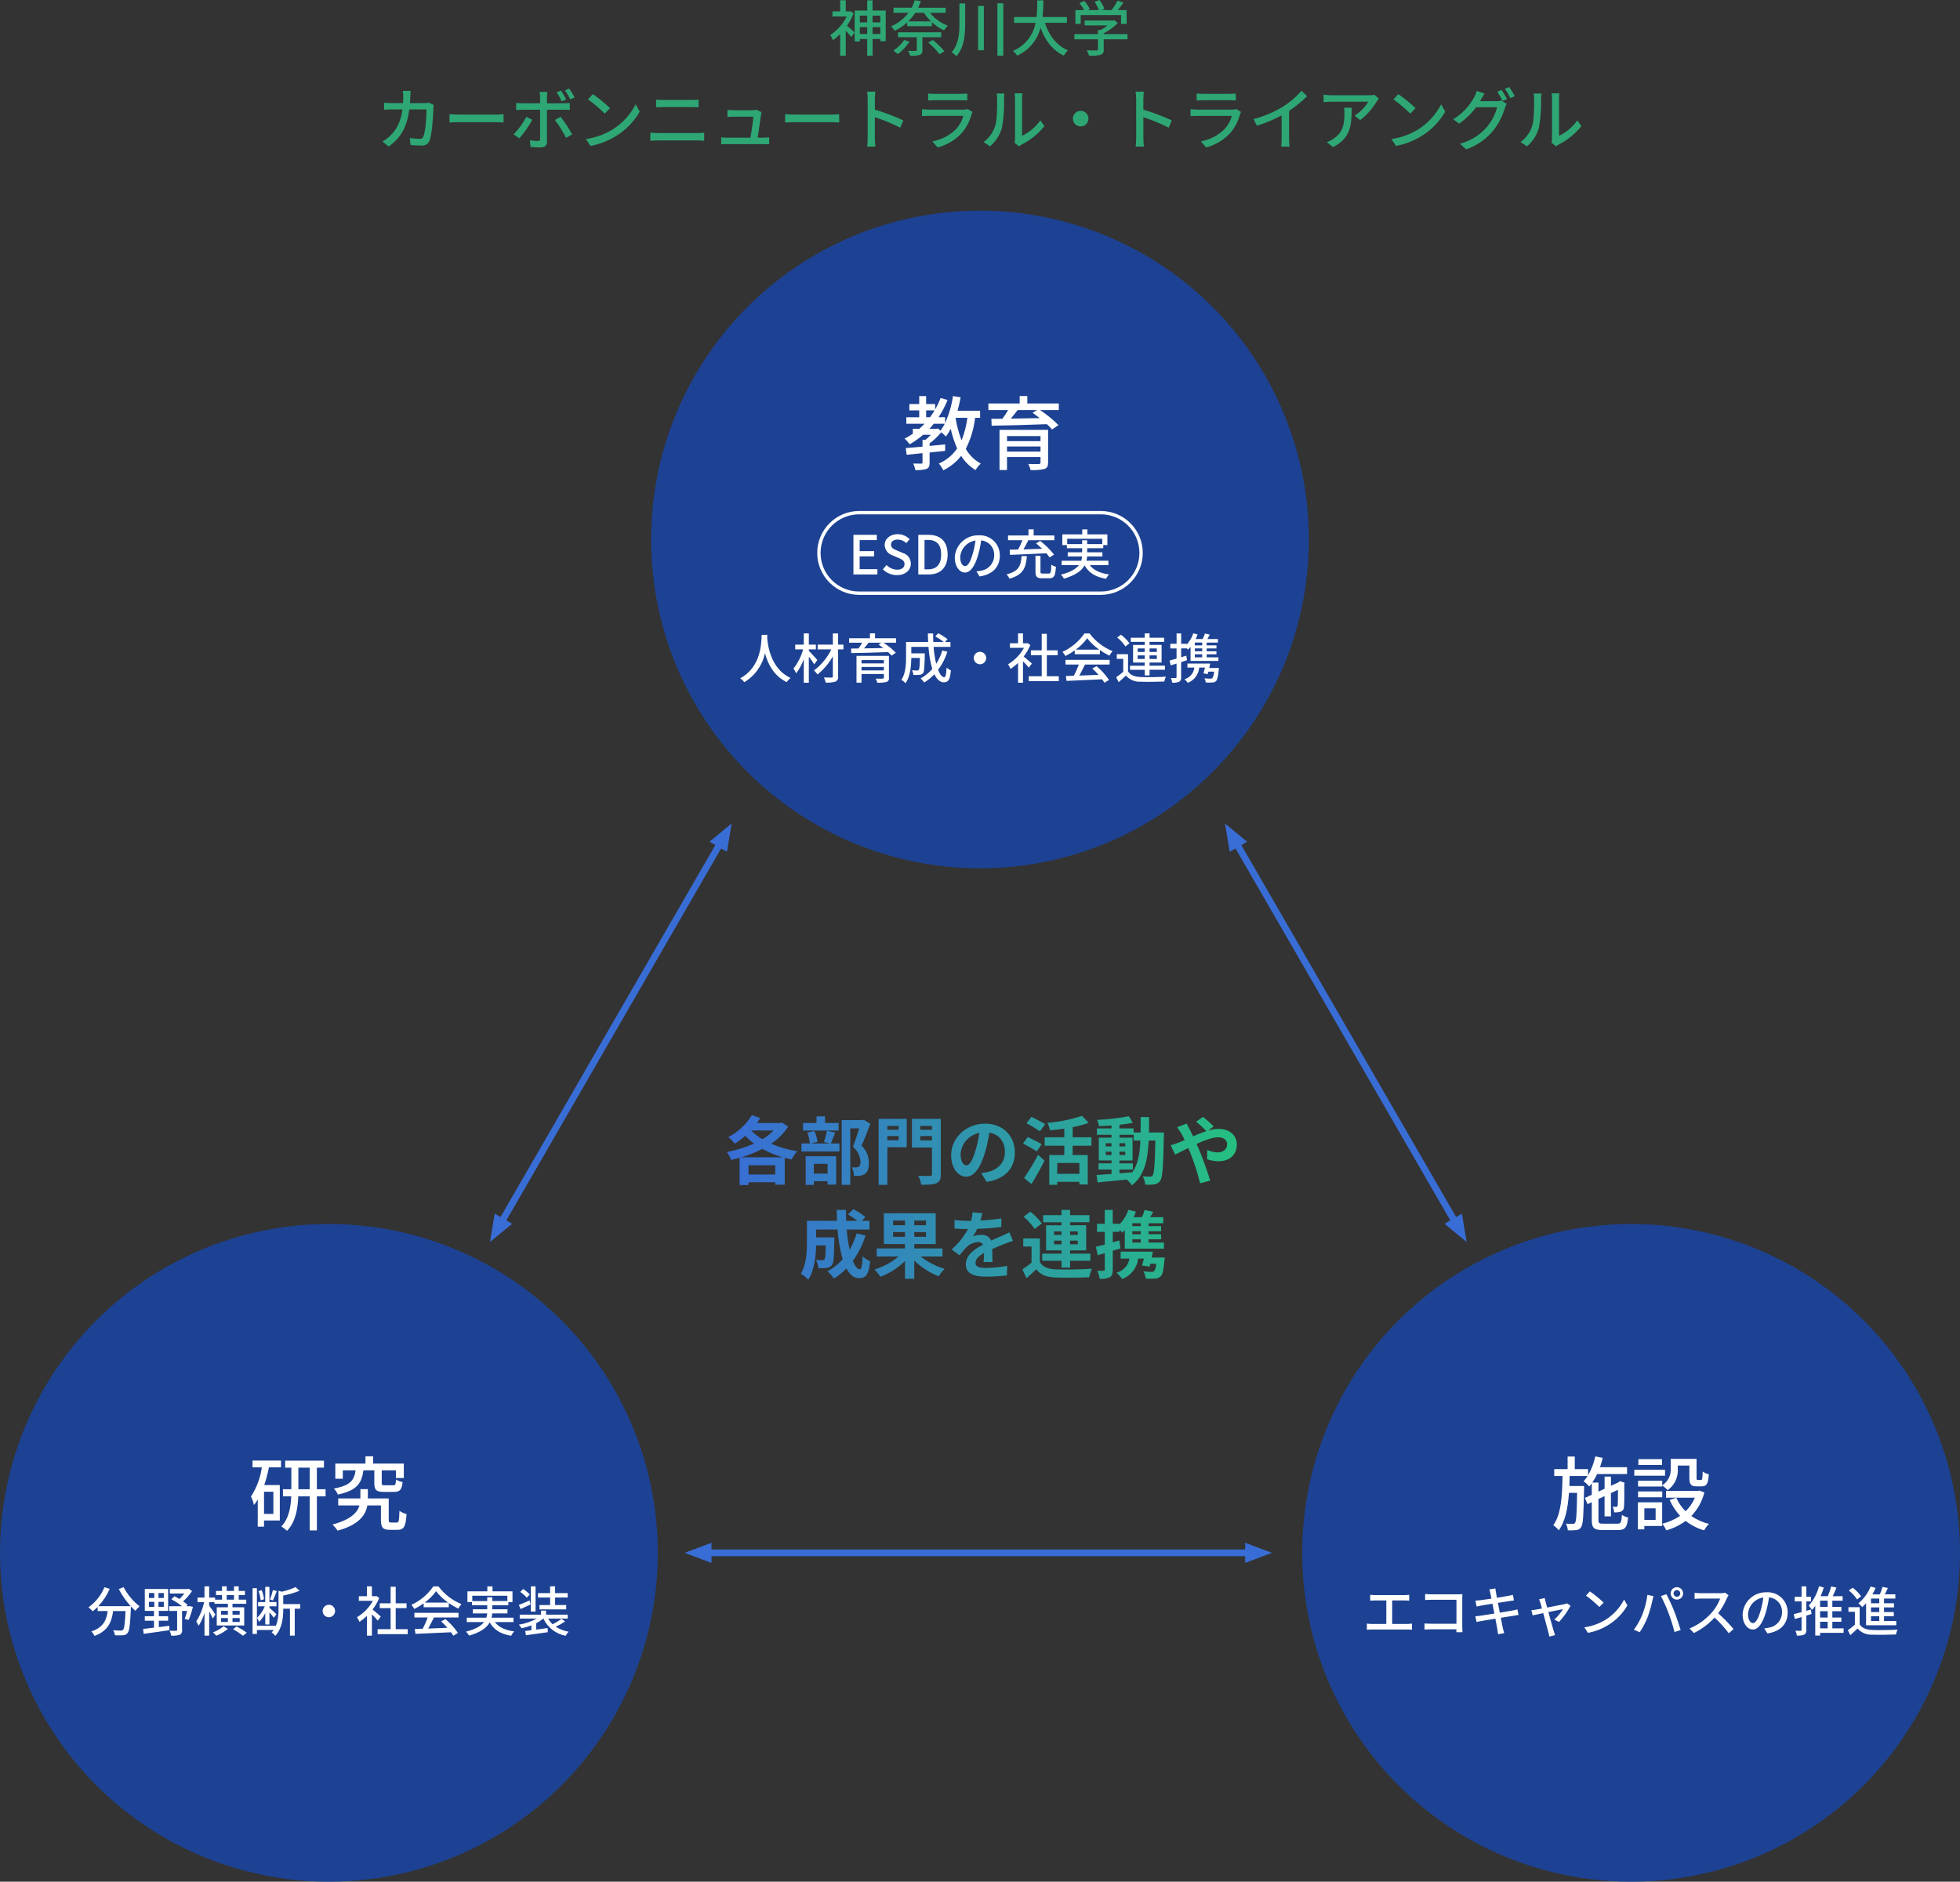
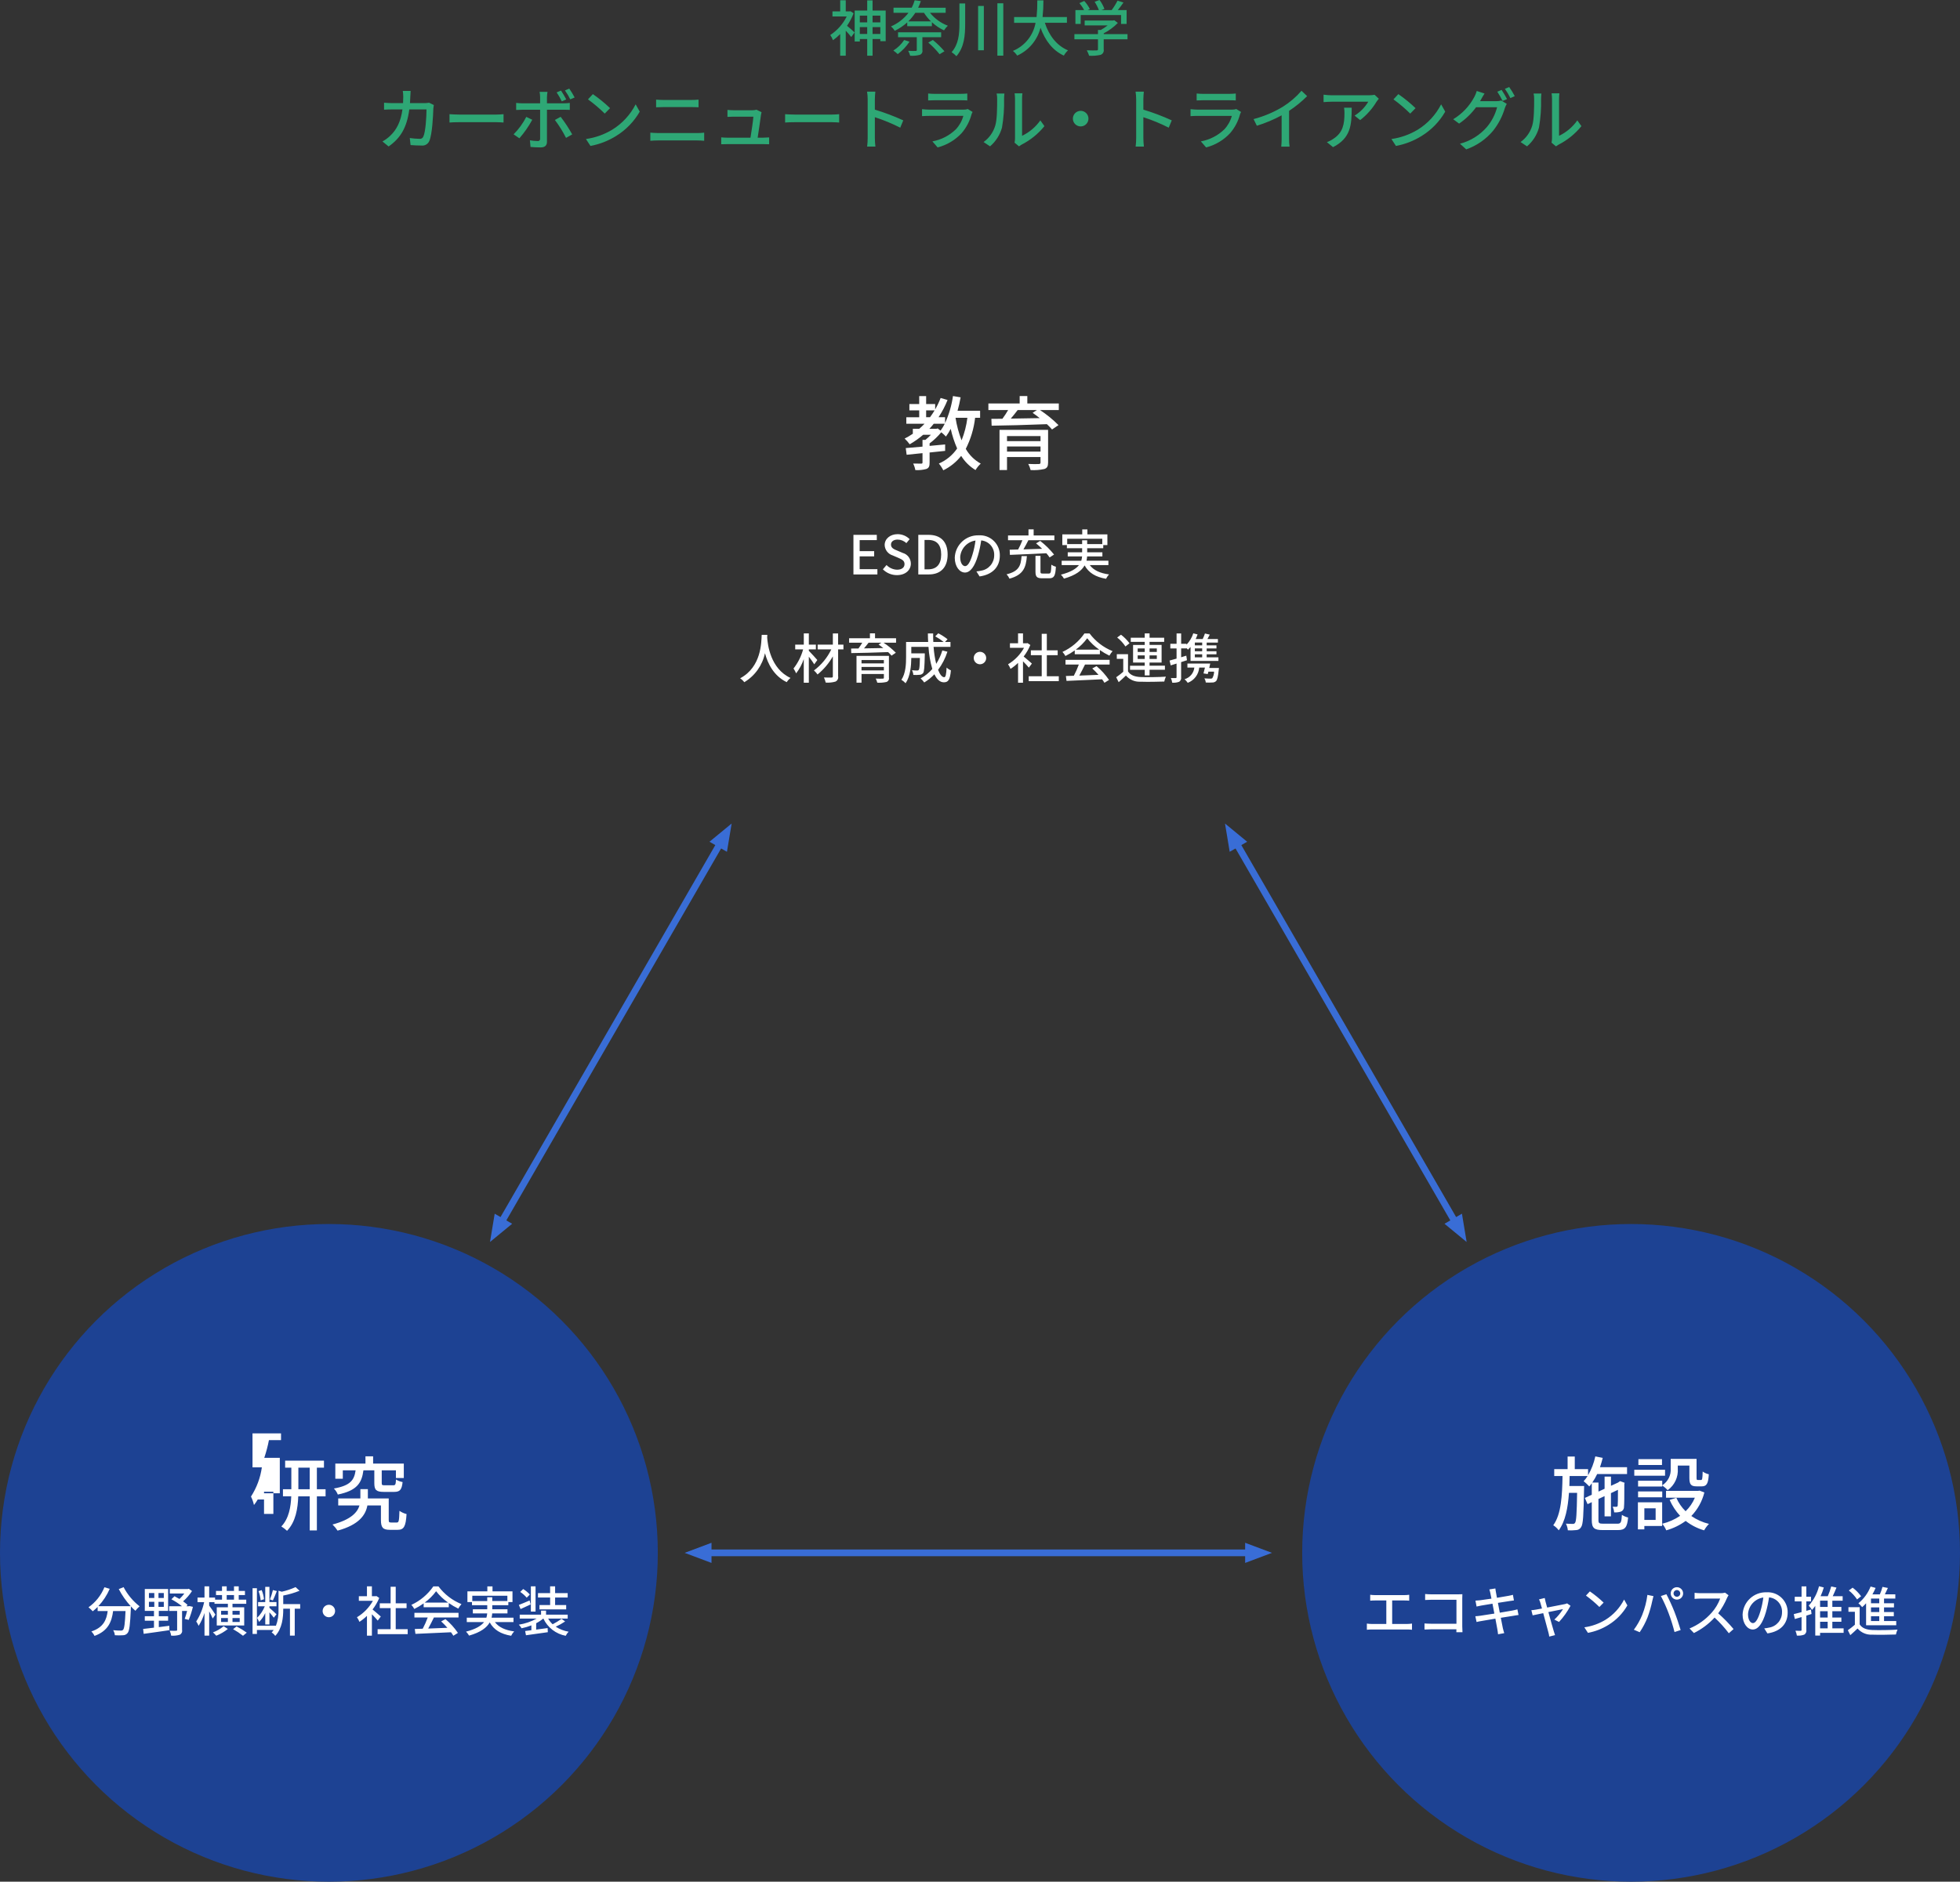
<svg xmlns="http://www.w3.org/2000/svg" id="a" width="584" height="560.781" viewBox="0 0 584 560.781">
  <rect x="0" y="0" width="584" height="560.781" fill="#333333" stroke="none" />
  <defs>
    <style>.v{fill:#2ea775;}.v,.w,.x,.y,.z{fill-rule:evenodd;}.w{fill:#396dd6;}.x,.y{fill:#fff;}.y,.aa{stroke:#396dd6;stroke-width:2px;}.aa,.ab{fill:none;}.ac{fill:#1d4293;}.ab{stroke:#fff;}.z{fill:url(#c);}</style>
    <linearGradient id="c" x1="216.578" y1="356.849" x2="368.519" y2="356.849" gradientUnits="userSpaceOnUse">
      <stop offset="0" stop-color="#396dd6" />
      <stop offset="1" stop-color="#25c080" />
    </linearGradient>
  </defs>
  <path id="b" class="v" d="M253.4,3.344l-.288.054h-1.112V.081h-1.656v3.317h-2.305v1.512h4.25c-1.119,2.241-2.809,4.148-4.9,5.528.33.482.602,1.002.81,1.548.77-.544,1.488-1.159,2.143-1.837v6.446h1.658v-7.454c.595.63,1.279,1.422,1.639,1.891l.99-1.368c-.342-.324-1.62-1.476-2.25-1.981.801-1.159,1.46-2.41,1.962-3.727l-.941-.612ZM259.99,10.114v-2.033h2.31v2.035h-2.31v-.002ZM256.19,10.114v-2.033h2.2v2.035h-2.2v-.002ZM258.39,4.658v2h-2.2v-2h2.2ZM262.298,4.658v2h-2.308v-2h2.31-.002ZM259.99,3.146V.103h-1.6v3.043h-3.73v9.219h1.531v-.739h2.2v4.969h1.6v-4.969h2.309v.648h1.6V3.146h-3.91ZM269.401,11.933c-.84,1.261-1.939,2.329-3.223,3.133.468.315.908.67,1.315,1.062,1.38-1.018,2.568-2.275,3.507-3.71l-1.599-.485ZM280.421,11.087v-1.459h-12.838v1.453h5.581v3.8c0,.234-.09.288-.36.306s-1.242.018-2.2-.036c.255.461.454.951.594,1.459.95.067,1.904-.018,2.827-.252.598-.193.949-.81.81-1.422v-3.855h5.582l.004.006ZM276.585,12.687c1.241,1.037,2.37,2.201,3.367,3.475l1.459-.882c-1.049-1.224-2.206-2.35-3.457-3.367l-1.369.774ZM270.644,6.367c.785-.775,1.485-1.633,2.088-2.557h2.575c.589.936,1.292,1.796,2.093,2.559h-6.752l-.004-.002ZM281.771,3.81v-1.511h-8.192c.306-.643.57-1.305.792-1.981l-1.837-.237c-.215.767-.511,1.51-.882,2.215h-5.42v1.516h4.468c-1.369,1.783-3.173,3.185-5.24,4.069.456.359.841.8,1.134,1.3,1.354-.655,2.609-1.496,3.728-2.5v1.128h7.346v-1.188c1.066,1.002,2.288,1.823,3.619,2.431.312-.512.694-.979,1.134-1.386-2.085-.793-3.923-2.122-5.329-3.853h4.681l-.002-.003ZM285.871,1.019v6.1c0,3.025-.252,6.068-2.323,8.426.522.343.999.748,1.423,1.206,2.34-2.683,2.61-6.194,2.61-9.633V1.021h-1.71v-.002ZM291.434,1.781v13.2h1.711V1.781h-1.711ZM297.178.989v15.592h1.765V.981h-1.765v.008ZM317.9,6.801v-1.729h-7.256c.175-1.65.259-3.309.252-4.969h-1.819c.019,1.659-.053,3.318-.216,4.969h-6.7v1.729h6.392c-.676,3.759-3.221,6.915-6.752,8.372.499.394.931.867,1.279,1.4,3.46-1.563,6.019-4.619,6.95-8.3,1.4,3.817,3.583,6.734,6.95,8.3.332-.582.751-1.11,1.242-1.566-3.4-1.422-5.672-4.465-6.9-8.21h6.578v.004ZM322,4.481h12.027v2.644h1.657V3.002h-2.614c.558-.684,1.152-1.476,1.675-2.251l-1.765-.558c-.499.985-1.083,1.925-1.746,2.809h-3.043l.882-.342c-.356-.953-.847-1.851-1.458-2.665l-1.459.54c.504.776.927,1.603,1.26,2.467h-3.331l.649-.306c-.448-.876-1.012-1.688-1.675-2.415l-1.44.648c.541.637,1.011,1.331,1.4,2.071h-2.589v4.125h1.57v-2.644ZM335.954,10.171h-7.094v-.237c1.563-.798,2.986-1.845,4.213-3.1l-1.08-.81-.36.09h-8.445v1.461h6.842c-.638.507-1.319.959-2.034,1.35h-.847v1.242h-7.022v1.549h7.022v2.953c0,.27-.09.342-.45.36s-1.62.018-2.881-.036c.286.516.52,1.058.7,1.62,1.129.068,2.261-.016,3.367-.252.697-.215,1.118-.924.972-1.639v-3.006h7.094v-1.548l.003.003ZM122.354,27.091h-2.34c.086.57.132,1.144.14,1.72,0,.68-.02,1.32-.06,1.92h-3.221c-.78,0-1.68-.06-2.441-.12v2.081c.761-.06,1.7-.08,2.441-.08h3.041c-.5,3.621-1.721,6.041-3.661,7.862-.688.66-1.462,1.225-2.3,1.68l1.841,1.5c3.441-2.42,5.421-5.481,6.161-11.042h5.121c0,2.16-.26,6.682-.94,8.082-.173.467-.647.75-1.14.68-.971-.018-1.939-.099-2.9-.24l.24,2.1c1.02.08,2.181.14,3.261.14.99.116,1.938-.439,2.32-1.36.881-1.96,1.141-7.682,1.2-9.7.02-.24.08-.68.14-1.02l-1.4-.68c-.456.075-.918.115-1.38.12h-4.321c.04-.62.08-1.28.1-1.96.016-.486.056-1.226.096-1.686l.002.003ZM133.932,34.032v2.481c.681-.06,1.881-.1,2.981-.1h10.882c.881,0,1.8.08,2.241.1v-2.484c-.5.04-1.28.12-2.241.12h-10.884c-1.08,0-2.32-.08-2.981-.12l.002.003ZM158.593,35.692l-1.78-.86c-.983,1.919-2.258,3.673-3.781,5.2l1.721,1.18c1.483-1.69,2.77-3.543,3.838-5.522l.002.002ZM167.055,34.812l-1.72.94c1.266,1.676,2.378,3.464,3.321,5.341l1.84-1.04c-1.018-1.829-2.169-3.582-3.443-5.244l.002.003ZM167.155,26.99l-1.3.54c.578.854,1.093,1.75,1.54,2.68l1.321-.58c-.471-.909-.993-1.792-1.563-2.642l.002.002ZM169.616,26.41l-1.281.54c.6.841,1.129,1.732,1.581,2.661l1.3-.56c-.475-.916-1.01-1.799-1.602-2.643l.002.002ZM163.134,27.37h-2.36c.101.514.155,1.036.16,1.56v1.86h-5.361c-.595-.008-1.19-.048-1.781-.12v2.1c.54-.04,1.181-.06,1.8-.06h5.341v8.581c.057.353-.183.686-.536.743-.074.012-.15.011-.224-.003-.765-.009-1.528-.083-2.281-.22l.18,1.98c1.004.097,2.012.144,3.021.14,1.32,0,1.88-.62,1.88-1.7v-9.522h5.041c.5,0,1.181,0,1.761.04v-2.08c-.59.08-1.185.12-1.781.12h-5.021v-1.84c.014-.53.067-1.059.159-1.581l.002.002ZM176.653,28.05l-1.46,1.56c1.771,1.286,3.442,2.704,5,4.241l1.58-1.62c-1.595-1.527-3.307-2.926-5.122-4.183l.002.002ZM174.593,41.433l1.34,2.06c2.718-.505,5.317-1.516,7.661-2.981,2.909-1.79,5.323-4.279,7.022-7.241l-1.22-2.181c-1.581,3.101-3.982,5.709-6.942,7.542-2.405,1.455-5.08,2.407-7.863,2.799l.002.002ZM195.493,29.691v2.281c.64-.04,1.42-.06,2.14-.06h8.422c.68,0,1.52.02,2.08.06v-2.284c-.691.069-1.385.102-2.08.1h-8.442c-.662,0-1.462-.04-2.122-.1l.002.003ZM193.772,39.533v2.42c.72-.06,1.541-.1,2.281-.1h11.762c.56,0,1.341.04,2,.1v-2.42c-.664.08-1.332.12-2,.12h-11.764c-.74-.003-1.541-.063-2.281-.123l.002.003ZM226.915,33.433l-1.52-.74c-.39.113-.794.167-1.2.16h-5.682c-.588-.003-1.175-.037-1.76-.1v2.08c.54-.02,1.18-.06,1.78-.06h5.942c-.06,1.12-.581,4.561-.861,6.261h-6.921c-.601,0-1.202-.033-1.8-.1v2.06c.68-.02,1.14-.04,1.8-.04h10.782c.48,0,1.321.02,1.7.04v-2.043c-.46.04-1.281.08-1.741.08h-1.68c.28-1.86.84-5.6,1-6.881.039-.201.099-.501.159-.721l.002.004ZM233.932,34.033v2.481c.681-.06,1.881-.1,2.981-.1h10.882c.881,0,1.8.08,2.241.1v-2.485c-.5.04-1.28.12-2.241.12h-10.884c-1.08,0-2.32-.08-2.981-.12l.002.004ZM258.532,41.115c0,.856-.054,1.711-.16,2.561h2.461c-.1-.85-.153-1.705-.16-2.561v-6.186c2.598.842,5.126,1.885,7.561,3.121l.9-2.181c-2.746-1.254-5.573-2.323-8.462-3.2v-3.121c0-.7.08-1.58.14-2.24h-2.461c.118.741.178,1.49.18,2.24v11.567ZM276.552,27.872v2.061c.56-.04,1.28-.06,1.92-.06h7.762c.68,0,1.48.02,1.98.06v-2.065c-.651.067-1.305.1-1.96.1h-7.782c-.642,0-1.283-.033-1.921-.1v.004ZM289.795,33.372l-1.421-.88c-.414.13-.846.19-1.28.18h-10.243c-.58,0-1.34-.06-2.12-.14v2.081c.76-.06,1.64-.08,2.12-.08h10.182c-.4,1.495-1.163,2.869-2.22,4-1.923,1.871-4.36,3.124-7,3.6l1.561,1.8c2.746-.704,5.232-2.183,7.161-4.261,1.39-1.621,2.396-3.535,2.941-5.6.08-.245.186-.481.318-.703v.003ZM302.295,42.514l1.32,1.1c.241-.185.495-.352.761-.5,2.636-1.341,4.961-3.222,6.821-5.521l-1.22-1.72c-1.389,1.974-3.263,3.558-5.441,4.6v-11.065c-.002-.535.031-1.069.1-1.6h-2.321c.069.531.109,1.065.12,1.6v11.843c-.001.424-.049.847-.143,1.26l.003.003ZM293.073,42.334l1.921,1.28c1.723-1.466,2.964-3.418,3.56-5.6.485-2.82.693-5.681.62-8.542.005-.535.038-1.069.1-1.6h-2.321c.124.531.178,1.075.16,1.62,0,2.3,0,6.2-.58,7.982-.587,1.957-1.804,3.665-3.463,4.857l.003.003ZM321.995,33.034c-1.282,0-2.321,1.039-2.321,2.321s1.039,2.321,2.321,2.321c1.282,0,2.321-1.039,2.321-2.321.002-1.282-1.036-2.324-2.318-2.326-.002,0-.004,0-.006,0l.003.005ZM338.534,41.116c0,.856-.054,1.711-.16,2.561h2.461c-.1-.85-.153-1.705-.16-2.561v-6.187c2.598.842,5.126,1.885,7.561,3.121l.9-2.181c-2.746-1.254-5.573-2.323-8.462-3.2v-3.121c0-.7.08-1.58.14-2.24h-2.461c.118.741.178,1.49.18,2.24v11.568ZM356.554,27.873v2.061c.56-.04,1.28-.06,1.92-.06h7.762c.68,0,1.48.02,1.98.06v-2.066c-.651.067-1.305.1-1.96.1h-7.782c-.642,0-1.284-.033-1.923-.1l.003.005ZM369.797,33.373l-1.421-.88c-.414.13-.846.19-1.28.18h-10.245c-.58,0-1.34-.06-2.12-.14v2.081c.76-.06,1.64-.08,2.12-.08h10.182c-.4,1.495-1.163,2.869-2.22,4-1.923,1.871-4.36,3.124-7,3.6l1.561,1.8c2.746-.704,5.232-2.183,7.161-4.261,1.39-1.621,2.396-3.535,2.941-5.6.08-.246.186-.482.318-.704l.003.004ZM373.513,35.494l.98,1.98c2.556-.789,5.029-1.828,7.382-3.1v6.957c0,.789-.04,1.577-.12,2.361h2.481c-.109-.782-.155-1.572-.14-2.361v-8.3c1.939-1.272,3.742-2.74,5.381-4.381l-1.681-1.6c-1.607,1.855-3.481,3.459-5.561,4.761-2.716,1.639-5.655,2.878-8.725,3.679l.003.004ZM410.837,29.433l-1.26-1.18c-.549.091-1.104.138-1.661.14h-11.185c-.79-.008-1.579-.068-2.361-.18v2.221c.861-.06,1.561-.12,2.361-.12h10.962c-1.008,1.688-2.408,3.108-4.081,4.141l1.661,1.34c1.965-1.517,3.627-3.39,4.9-5.521.161-.246.481-.626.661-.846l.003.005ZM402.755,32.093h-2.28c.088.529.128,1.064.12,1.6,0,3.321-.46,5.841-3.321,7.682-.59.416-1.237.746-1.92.98l1.84,1.5c5.258-2.704,5.558-6.545,5.558-11.766l.003.004ZM416.655,28.052l-1.46,1.56c1.771,1.286,3.442,2.704,5,4.241l1.58-1.62c-1.595-1.528-3.309-2.927-5.124-4.185l.004.004ZM414.595,41.435l1.34,2.06c2.718-.505,5.317-1.516,7.661-2.981,2.909-1.79,5.323-4.279,7.022-7.241l-1.22-2.181c-1.582,3.101-3.982,5.709-6.942,7.542-2.406,1.455-5.081,2.406-7.865,2.797l.004.004ZM447.417,26.792l-1.28.54c.587.884,1.115,1.807,1.58,2.761l1.321-.56c-.491-.944-1.033-1.861-1.625-2.745l.004.004ZM449.678,25.932l-1.281.54c.62.875,1.169,1.798,1.641,2.761l1.3-.58c-.493-.945-1.049-1.855-1.664-2.725l.004.004ZM442.336,27.872l-2.32-.76c-.184.624-.432,1.227-.74,1.8-1.456,2.735-3.627,5.024-6.282,6.622l1.761,1.3c1.952-1.327,3.664-2.978,5.061-4.881h6.261c-.561,2.169-1.6,4.185-3.041,5.9-2.112,2.429-4.907,4.165-8.021,4.981l1.86,1.68c3.12-1.086,5.886-3.002,8-5.541,1.605-2.016,2.8-4.326,3.52-6.8.147-.424.335-.833.561-1.22l-1.641-1c-.488.138-.993.205-1.5.2h-4.821c.12-.18.2-.34.3-.52.218-.405.638-1.165,1.038-1.765l.004.004ZM462.296,42.515l1.32,1.1c.241-.185.495-.352.761-.5,2.636-1.341,4.961-3.222,6.821-5.521l-1.22-1.72c-1.389,1.974-3.263,3.558-5.441,4.6v-11.066c-.002-.535.031-1.069.1-1.6h-2.321c.069.531.109,1.065.12,1.6v11.843c-.002.424-.05.847-.144,1.26l.004.004ZM453.074,42.335l1.921,1.28c1.723-1.466,2.964-3.418,3.56-5.6.485-2.82.693-5.681.62-8.542.005-.535.038-1.069.1-1.6h-2.321c.124.531.178,1.075.16,1.62,0,2.3,0,6.2-.58,7.982-.587,1.957-1.805,3.664-3.464,4.856l.004.004Z" />
-   <path id="d" class="z" d="M220.853,344.898c2.179-.616,4.288-1.456,6.293-2.508,1.919,1.07,3.957,1.912,6.072,2.508h-12.365ZM223.031,350.025v-2.75h7.969v2.75h-7.969ZM230.512,336.911c-1.005,1.009-2.136,1.883-3.366,2.6-1.222-.73-2.352-1.603-3.367-2.6h6.733ZM232.954,334.535l-.44.132h-6.975c.352-.484.66-.99.968-1.474l-2.486-.859c-1.689,2.779-4.111,5.04-7,6.535.7.597,1.347,1.252,1.936,1.959,1.092-.688,2.122-1.469,3.081-2.333.817.839,1.7,1.612,2.64,2.311-2.592,1.152-5.311,1.994-8.1,2.508.523.728.952,1.519,1.276,2.354.836-.176,1.672-.4,2.509-.638v8.119h2.662v-.814h7.975v.726h2.817v-8.009c.682.176,1.342.352,2.046.484.465-.879,1.034-1.699,1.694-2.442-2.682-.409-5.3-1.163-7.789-2.244,2.029-1.332,3.759-3.071,5.083-5.105l-1.897-1.21ZM249.872,334.667h-4.049v-1.959h-2.53v1.959h-4.027v2.266h10.606v-2.266h0ZM246.593,346.857v2.9h-4.114v-2.9h4.114ZM240.058,353.127h2.421v-1.1h4.114v1.012h2.553v-8.449h-9.088v8.537h0ZM246.395,336.999c-.217,1.129-.518,2.239-.9,3.323l1.78.459h-5.765l2.069-.484c-.136-1.11-.439-2.194-.9-3.213l-2.135.44c.387,1.051.646,2.144.77,3.257h-2.514v2.376h11.31v-2.376h-2.553c.374-.858.836-2.047,1.3-3.257l-2.462-.525ZM257.395,333.721l-.4.088h-6.2v19.3h2.552v-16.836h2.663c-.529,1.672-1.233,3.917-1.871,5.479,1.336,1.122,2.149,2.746,2.245,4.488.099.558-.101,1.127-.528,1.5-.255.12-.534.18-.815.176-.411.013-.822.006-1.232-.022.404.791.622,1.664.638,2.552.587.031,1.176.016,1.761-.044.534-.072,1.046-.26,1.5-.55.836-.594,1.188-1.672,1.188-3.279.012-1.947-.785-3.811-2.2-5.148.88-1.871,1.848-4.4,2.618-6.513l-1.919-1.191ZM267.733,335.547v1.144h-3.344v-1.144h3.344ZM264.389,339.815v-1.254h3.344v1.254h-3.344ZM270.175,333.435h-8.383v19.67h2.6v-11.2h5.786v-8.471h-.003ZM274.202,339.86v-1.3h3.477v1.3h-3.479.002ZM277.679,335.547v1.144h-3.479v-1.144h3.479ZM280.319,333.435h-8.6v8.537h5.963v7.921c.048.272-.133.532-.404.58-.071.013-.143.01-.213-.008-.462,0-2.09.022-3.476-.066.441.843.752,1.748.924,2.684,2.134,0,3.587-.044,4.533-.484.968-.4,1.276-1.166,1.276-2.662v-16.5l-.003-.002ZM302.385,343.446c0-4.8-3.433-8.581-8.889-8.581-5.7,0-10.1,4.334-10.1,9.417,0,3.719,2.024,6.4,4.467,6.4,2.4,0,4.29-2.728,5.611-7.173.576-1.955,1.017-3.947,1.32-5.963,2.97.506,4.62,2.773,4.62,5.809,0,3.212-2.2,5.237-5.016,5.9-.674.159-1.358.277-2.047.352l1.649,2.618c5.548-.858,8.387-4.136,8.387-8.779h-.002ZM286.213,343.996c.19-3.152,2.488-5.777,5.588-6.381-.241,1.804-.631,3.585-1.166,5.325-.9,2.97-1.76,4.357-2.684,4.357-.851,0-1.736-1.079-1.736-3.301h-.002ZM311.425,335.041c-.946-.616-2.86-1.584-4.093-2.2l-1.474,1.893c1.374.738,2.709,1.545,4,2.42l1.567-2.113ZM310.369,340.982c-.968-.594-2.927-1.541-4.137-2.135l-1.406,1.934c1.3.7,3.191,1.738,4.093,2.376l1.45-2.175ZM307.332,352.863c1.343-2.134,2.729-4.642,3.895-6.953l-1.914-1.76c-1.248,2.395-2.645,4.71-4.181,6.931l2.2,1.782ZM321.612,349.827h-6.6v-3.235h6.6v3.235ZM325.199,341.444v-2.509h-5.589v-3.014c1.625-.301,3.222-.736,4.775-1.3l-2-2.069c-3.337,1.104-6.796,1.798-10.3,2.069.351.712.61,1.466.77,2.244,1.364-.132,2.839-.286,4.269-.506v2.574h-5.853v2.509h5.853v2.772h-4.489v8.889h2.377v-.9h6.6v.792h2.488v-8.779h-4.489v-2.772h5.589,0ZM333.557,348.551h3.983v-1.849h-3.983v-.858h3.895v-6.8h-3.895v-.858h4.225v1.717h2c-.154,3.938-.682,7.085-2.4,9.461-1.277.11-2.575.22-3.829.308v-1.121h.004ZM329.464,344.216v-.99h1.717v.99h-1.717ZM335.273,343.226v.99h-1.716v-.99h1.716ZM333.557,341.664v-.968h1.716v.968h-1.716ZM329.464,340.696h1.717v.968h-1.717v-.968ZM342.336,337.505c.044-1.452.044-2.992.044-4.6h-2.508c0,1.629,0,3.147-.022,4.6h-2.068v-1.21h-4.225v-1.078c1.43-.154,2.794-.352,3.961-.594l-1.145-1.959c-3.132.581-6.301.942-9.483,1.079.263.591.455,1.211.572,1.848,1.188-.022,2.443-.088,3.719-.176v.88h-4.335v1.892h4.335v.858h-3.781v6.8h3.785v.858h-3.875v1.849h3.873v1.32c-1.695.11-3.235.22-4.467.308l.308,2.2c2.376-.2,5.545-.528,8.713-.858.59.507,1.108,1.091,1.541,1.738,3.7-2.926,4.708-7.459,4.994-13.355h1.981c-.132,7.107-.352,9.791-.815,10.385-.159.255-.448.4-.748.374-.418,0-1.254-.022-2.222-.11.435.771.697,1.626.77,2.508.91.055,1.824.026,2.729-.088.712-.095,1.348-.497,1.738-1.1.7-1.012.88-4.2,1.078-13.2,0-.308.022-1.166.022-1.166h-4.467l-.002-.003ZM348.824,341.29l1.3,2.794c.946-.418,2.333-1.166,3.917-1.958.2.44.4.9.594,1.364,1.197,2.978,2.182,6.036,2.948,9.153l3.015-.792c-.726-2.464-2.421-7.173-3.455-9.571-.2-.44-.4-.9-.616-1.364,2.355-1.079,4.753-1.981,6.469-1.981,1.65,0,2.641.9,2.641,2.025,0,1.584-1.211,2.486-2.861,2.486-1.058-.052-2.096-.306-3.058-.748l-.066,2.772c1.089.385,2.233.593,3.388.616,3.367,0,5.479-1.958,5.479-5.038,0-2.553-2.046-4.621-5.457-4.621-1.076.023-2.143.201-3.168.528l1.738-1.276c-1.004-1.005-2.07-1.945-3.191-2.817l-2.024,1.409c1.065.88,2.079,1.82,3.037,2.816-1.277.418-2.619.968-3.961,1.562-.352-.748-.7-1.452-1.034-2.09-.242-.418-.682-1.32-.88-1.716l-2.861,1.1c.473.618.907,1.264,1.3,1.936.33.572.66,1.21.968,1.87-.66.287-1.343.573-1.981.837-.711.28-1.439.515-2.179.704h-.002ZM255.26,367.573c-.506,1.707-1.215,3.347-2.112,4.885-.411-1.991-.705-4.004-.88-6.029h6.8v-2.6h-2.288l1.056-1.122c-1.1-.922-2.304-1.712-3.587-2.355l-1.584,1.563c.977.579,1.918,1.219,2.816,1.914h-3.366c-.044-1.078-.066-2.156-.044-3.257h-2.75c0,1.1.044,2.179.088,3.257h-8.978v6.425c0,2.86-.154,6.689-1.826,9.329.812.499,1.558,1.098,2.222,1.782,1.805-2.684,2.267-6.975,2.355-10.187h2.86c-.066,2.772-.154,3.829-.374,4.137-.157.2-.409.3-.66.264-.352,0-1.1-.022-1.892-.088.416.752.664,1.585.726,2.442.844.04,1.689.018,2.53-.066.612-.053,1.168-.376,1.518-.88.506-.638.638-2.6.7-7.217,0-.308.022-.99.022-.99h-5.434v-2.355h6.381c.212,2.999.72,5.969,1.518,8.868-1.281,1.436-2.8,2.642-4.489,3.564.689.665,1.322,1.386,1.892,2.156,1.363-.834,2.613-1.839,3.719-2.992.968,1.8,2.178,2.9,3.719,2.9,2.046,0,2.926-.968,3.344-5.038-.827-.347-1.581-.847-2.222-1.475-.11,2.751-.374,3.851-.9,3.851-.7,0-1.409-.924-2.047-2.508,1.671-2.288,2.951-4.839,3.785-7.547l-2.618-.631ZM266.105,368.586v-1.405h3.542v1.409h-3.542v-.004ZM266.105,363.745h3.542v1.408h-3.542v-1.408ZM275.918,365.153h-3.5v-1.408h3.5v1.408ZM275.918,368.586h-3.5v-1.405h3.5v1.409-.004ZM280.825,374.46v-2.4h-8.4v-1.3h6.375v-9.2h-15.444v9.2h6.293v1.3h-8.427v2.4h6.513c-2.102,1.779-4.553,3.099-7.195,3.873.668.662,1.265,1.392,1.782,2.178,2.743-1.043,5.238-2.647,7.327-4.708v5.3h2.773v-5.412c2.094,2.028,4.57,3.62,7.283,4.686.484-.816,1.076-1.564,1.76-2.222-2.587-.776-5.006-2.031-7.129-3.7h6.491l-.002.005ZM292.681,361.545l-2.9-.242c-.057.856-.205,1.704-.44,2.53h-1.056c-1.295,0-2.589-.089-3.873-.264v2.574c1.21.088,2.817.132,3.719.132h.286c-1.239,2.302-2.887,4.36-4.863,6.073l2.355,1.76c.631-.849,1.314-1.657,2.046-2.42.924-.903,2.142-1.442,3.432-1.518.611-.047,1.2.239,1.541.748-2.509,1.3-5.149,3.058-5.149,5.875,0,2.838,2.552,3.674,6.007,3.674,2.081-.007,4.16-.132,6.227-.374l.088-2.838c-2.061.387-4.152.593-6.249.616-2.157,0-3.191-.33-3.191-1.54,0-1.1.88-1.959,2.531-2.905-.022.968-.044,2.025-.11,2.685h2.64c-.022-1.012-.066-2.641-.088-3.873,1.342-.616,2.6-1.1,3.586-1.5.749-.286,1.915-.726,2.619-.924l-1.1-2.553c-.814.418-1.585.771-2.443,1.145-.9.4-1.826.77-2.97,1.3-.53-1.117-1.694-1.791-2.927-1.694-.848.004-1.688.153-2.486.44.48-.712.899-1.463,1.254-2.245,2.399-.052,4.794-.235,7.173-.55l.022-2.552c-2.062.329-4.141.542-6.227.638.222-.722.405-1.456.548-2.198h-.002ZM314.065,370.83v-1.1h2.223v1.1h-2.223ZM314.065,366.979h2.223v1.057h-2.223v-1.057ZM321.128,366.979v1.057h-2.288v-1.055h2.288v-.002ZM321.128,370.83h-2.288v-1.1h2.288v1.1ZM316.29,377.781h2.552v-2.046h6.029v-2.135h-6.029v-.968h4.8v-7.481h-4.8v-.9h5.765v-2.112h-5.765v-1.558h-2.552v1.563h-5.479v2.112h5.479v.9h-4.6v7.481h4.6v.968h-5.743v2.135h5.743v2.041ZM310.437,364.601c-.996-1.311-2.157-2.487-3.455-3.5l-2,1.5c1.27,1.053,2.381,2.283,3.3,3.652l2.155-1.652ZM309.843,369.09h-4.951v2.4h2.464v4.8c-.865.733-1.776,1.409-2.728,2.024l1.232,2.6c1.122-.946,2.025-1.782,2.9-2.64,1.32,1.694,3.08,2.332,5.7,2.442,2.685.11,7.35.066,10.078-.066.175-.879.448-1.735.814-2.552-3.036.242-8.229.308-10.87.2-2.244-.088-3.784-.7-4.642-2.178v-7.019l.003-.011ZM339.896,365.415h-2.508v-.858h2.512v.858h-.004ZM339.896,367.835h-2.508v-.9h2.512v.9h-.004ZM339.896,370.3h-2.508v-.968h2.512v.968h-.004ZM333.515,369.684l-1.958.55v-3.123h2v-.682c.308.352.616.7.792.946.264-.22.528-.484.792-.748v5.5h11.662v-1.826h-4.577v-.968h3.741v-1.5h-3.741v-.9h3.741v-1.518h-3.741v-.858h4.379v-1.8h-3.9c.286-.506.594-1.056.9-1.606l-2.53-.573c-.235.742-.515,1.47-.836,2.179h-2.464c.259-.544.487-1.102.682-1.672l-2.245-.551c-.535,1.64-1.447,3.132-2.662,4.357v-.176h-2v-4.134h-2.37v4.137h-2.31v2.4h2.31v3.785c-.99.264-1.914.484-2.662.66l.572,2.508c.66-.176,1.364-.374,2.09-.594v4.863c.038.169-.068.336-.237.374-.045.01-.092.01-.137,0-.609.024-1.218.017-1.826-.022.323.775.545,1.588.66,2.42,1.045.124,2.103-.044,3.059-.484.66-.418.858-1.078.858-2.288v-5.589c.77-.22,1.54-.462,2.288-.7l-.33-2.367ZM343.152,374.766c.132-.594.264-1.188.374-1.76h-9.615v2.075h2.618c-.317,2.049-1.836,3.706-3.85,4.2.627.559,1.181,1.195,1.65,1.892,2.622-.963,4.478-3.32,4.8-6.094h1.716c-.176.748-.374,1.474-.55,2.068l2.222.33c.066-.264.154-.55.22-.858h1.763c.011.784-.202,1.556-.616,2.222-.224.159-.498.231-.771.2-.44,0-1.43-.022-2.442-.132.41.651.659,1.39.726,2.156.917.051,1.835.043,2.751-.022.631,0,1.238-.245,1.694-.682.572-.572.88-1.892,1.1-4.664.048-.306.077-.615.088-.925h-3.873l-.005-.006Z" />
  <path id="e" class="y" d="M215.5,249.757l-67.5,116.914" />
  <path id="f" class="w" d="M216.6,253.855l-5.2-3,6.6-5.428-1.4,8.428ZM147.4,361.707l5.2,3-6.6,5.428,1.4-8.428Z" />
  <path id="g" class="aa" d="M367.5,249.757l67.5,116.914" />
  <path id="h" class="w" d="M430.4,364.707l5.2-3,1.4,8.428-6.6-5.428ZM365,245.427l6.6,5.428-5.2,3-1.4-8.428Z" />
-   <circle id="i" class="ac" cx="292" cy="160.781" r="98" />
  <path id="j" class="x" d="M288.24,124.51c-.281,2.306-.862,4.566-1.729,6.721-.84-2.169-1.443-4.423-1.8-6.721h3.529ZM279,127.798h-2.088c.459-.482.893-.986,1.3-1.512h3.288c-.357.714-.774,1.397-1.248,2.04l-.864-.648-.388.12ZM275.952,124.342v-2.04h2.52c-.432.72-.888,1.392-1.368,2.04h-1.152,0ZM292.033,124.51v-2.088h-6.721c.36-1.3.672-2.64.912-4.009l-2.28-.384c-.394,2.787-1.186,5.503-2.352,8.065v-1.752h-1.944c1.066-1.618,1.967-3.339,2.688-5.137l-2.064-.6c-.451,1.178-.997,2.319-1.632,3.409v-1.608h-2.688v-2.353h-2.065v2.353h-2.928v1.9h2.928v2.04h-3.84v1.944h5.425c-.505.528-1.033,1.032-1.585,1.512h-1.9v1.464c-.782.536-1.6,1.017-2.448,1.44.561.515,1.068,1.086,1.512,1.705,1.423-.815,2.765-1.763,4.008-2.833h2.305c-.509.541-1.054,1.047-1.632,1.513h-.862v2.016c-1.872.168-3.6.312-4.992.432l.264,1.992c1.344-.144,2.976-.288,4.728-.48v2.76c0,.264-.072.36-.384.36s-1.32,0-2.4-.024c.308.613.527,1.268.648,1.944,1.115.078,2.236-.035,3.313-.336.768-.312.936-.864.936-1.9v-3c1.536-.168,3.1-.312,4.632-.48v-1.92l-4.632.432v-.744c1.285-.965,2.453-2.077,3.48-3.313.494.39.96.815,1.392,1.272.535-.726,1.008-1.496,1.416-2.3.451,2.009,1.094,3.97,1.92,5.857-1.355,1.982-3.244,3.538-5.448,4.488.517.619.96,1.295,1.32,2.016,2.077-1.014,3.898-2.484,5.328-4.3,1.07,1.726,2.535,3.174,4.273,4.224.426-.711.951-1.358,1.56-1.92-1.865-1.024-3.41-2.544-4.464-4.392,1.474-2.897,2.417-6.035,2.784-9.265h1.489ZM300.048,134.591v-1.536h9.984v1.536h-9.984ZM310.032,129.958v1.513h-9.984v-1.513h9.984ZM312.289,128.11h-14.475v11.977h2.233v-3.888h9.984v1.632c0,.336-.12.456-.552.456-.36.024-1.8.048-3.1-.024.314.574.549,1.188.7,1.824,1.368.087,2.742-.019,4.081-.312.84-.264,1.128-.816,1.128-1.92v-9.745h.001ZM308.952,122.21l-1.272.816c.672.48,1.392,1.008,2.112,1.584-2.976.048-5.952.12-8.616.144.672-.792,1.392-1.68,2.04-2.544h5.736ZM315.481,120.242h-9.381v-2.209h-2.28v2.209h-9.32v1.968h5.881c-.519.894-1.086,1.76-1.7,2.592-1.2,0-2.3.024-3.288.024l.072,2.04c4.177-.048,10.489-.216,16.466-.456.544.496,1.057,1.025,1.536,1.584l1.92-1.3c-1.674-1.681-3.517-3.185-5.5-4.488h5.593v-1.968.004Z" />
  <circle id="k" class="ac" cx="98" cy="462.781" r="98" />
-   <path id="l" class="x" d="M81.455,451.167h-2.785v-6.6h2.784v6.6h.001ZM75.239,437.294h2.784c-.435,3.105-1.54,6.078-3.24,8.712.398.801.696,1.647.888,2.521.415-.525.792-1.078,1.129-1.656v8.11h1.87v-1.848h4.7v-10.559h-4.628c.582-1.727,1.047-3.491,1.392-5.28h3.6v-2.013h-8.5v2.016l.005-.003ZM88.9,443.822v-6.432h3.38v6.432h-3.38ZM97.013,443.822h-2.597v-6.432h2.112v-2.088h-11.569v2.088h1.848v6.432h-2.5v2.112h2.472c-.12,3.073-.672,6.6-2.952,8.977.605.381,1.174.816,1.7,1.3,2.592-2.688,3.216-6.672,3.336-10.273h3.417v10.153h2.136v-10.157h2.592v-2.112h.005ZM111.532,438.182v3.792c0,2.04.528,2.64,2.832,2.64h3.073c1.68,0,2.28-.6,2.52-2.928-.7-.125-1.368-.386-1.968-.768-.072,1.512-.192,1.728-.816,1.728h-2.521c-.792,0-.912-.072-.912-.7v-3.765h4.225v2.3h2.352v-4.3h-9.145v-2.161h-2.28v2.161h-8.982v4.512h2.232v-2.512h3.817c-.408,2.9-1.536,4.56-6.481,5.424.508.516.908,1.128,1.176,1.8,5.689-1.176,7.129-3.408,7.633-7.224h3.245ZM116.525,453.735c-.576,0-.7-.1-.7-.792v-6.385h-6.216v-2.76h-2.232v2.76h-6.6v2.089h6.337c-.6,2.04-2.5,4.224-8.041,5.688.571.549,1.078,1.161,1.512,1.824,6.433-1.752,8.377-4.7,8.881-7.512h4.034v4.32c0,2.3.6,2.952,2.665,2.952h2.328c1.824,0,2.424-.96,2.64-4.7-.756-.191-1.471-.516-2.112-.96-.1,3.072-.192,3.48-.792,3.48h-1.7l-.004-.004Z" />
+   <path id="l" class="x" d="M81.455,451.167h-2.785v-6.6h2.784v6.6h.001ZM75.239,437.294h2.784c-.435,3.105-1.54,6.078-3.24,8.712.398.801.696,1.647.888,2.521.415-.525.792-1.078,1.129-1.656h1.87v-1.848h4.7v-10.559h-4.628c.582-1.727,1.047-3.491,1.392-5.28h3.6v-2.013h-8.5v2.016l.005-.003ZM88.9,443.822v-6.432h3.38v6.432h-3.38ZM97.013,443.822h-2.597v-6.432h2.112v-2.088h-11.569v2.088h1.848v6.432h-2.5v2.112h2.472c-.12,3.073-.672,6.6-2.952,8.977.605.381,1.174.816,1.7,1.3,2.592-2.688,3.216-6.672,3.336-10.273h3.417v10.153h2.136v-10.157h2.592v-2.112h.005ZM111.532,438.182v3.792c0,2.04.528,2.64,2.832,2.64h3.073c1.68,0,2.28-.6,2.52-2.928-.7-.125-1.368-.386-1.968-.768-.072,1.512-.192,1.728-.816,1.728h-2.521c-.792,0-.912-.072-.912-.7v-3.765h4.225v2.3h2.352v-4.3h-9.145v-2.161h-2.28v2.161h-8.982v4.512h2.232v-2.512h3.817c-.408,2.9-1.536,4.56-6.481,5.424.508.516.908,1.128,1.176,1.8,5.689-1.176,7.129-3.408,7.633-7.224h3.245ZM116.525,453.735c-.576,0-.7-.1-.7-.792v-6.385h-6.216v-2.76h-2.232v2.76h-6.6v2.089h6.337c-.6,2.04-2.5,4.224-8.041,5.688.571.549,1.078,1.161,1.512,1.824,6.433-1.752,8.377-4.7,8.881-7.512h4.034v4.32c0,2.3.6,2.952,2.665,2.952h2.328c1.824,0,2.424-.96,2.64-4.7-.756-.191-1.471-.516-2.112-.96-.1,3.072-.192,3.48-.792,3.48h-1.7l-.004-.004Z" />
  <circle id="m" class="ac" cx="486" cy="462.781" r="98" />
  <path id="n" class="x" d="M477.735,454.095c-1.272,0-1.464-.168-1.464-1.1v-6.265l1.824-.864v6.049h1.9v-6.937l2.088-.984c0,2.616-.024,4.369-.072,4.657.011.216-.156.399-.371.41-.02,0-.041,0-.061-.002-.192,0-.672,0-1.056-.024.233.533.379,1.1.432,1.68.63.046,1.264-.019,1.872-.192.649-.185,1.085-.79,1.056-1.464.1-.672.1-3.433.1-6.841l.1-.312-1.368-.5-.384.264-.192.144-2.136.984v-2.736h-1.9v3.619l-1.824.84v-2.688h-1.848c.56-.805,1.049-1.656,1.464-2.544h8.9v-2.04h-8.065c.312-.888.576-1.824.816-2.761l-2.208-.456c-.415,1.976-1.144,3.872-2.16,5.617v-1.824h-3.96v-3.744h-2.137v3.745h-3.984v2.064h2.472c-.1,5.736-.36,11.377-2.76,14.665.631.401,1.184.913,1.632,1.512,1.992-2.712,2.736-6.72,3.048-11.161h2.425c-.1,6.193-.24,8.425-.6,8.905-.146.252-.433.386-.72.336-.361,0-1.129,0-2.017-.072.322.62.517,1.297.576,1.992.834.042,1.67.018,2.5-.072.597-.022,1.14-.348,1.44-.864.624-.816.744-3.552.888-11.329.024-.288.024-.936.024-.936h-4.393c.024-.984.048-1.968.072-2.976h5.353c-.339.55-.733,1.065-1.176,1.536.599.477,1.16.998,1.68,1.56.267-.297.515-.609.744-.936v3.408l-2.064.96.816,1.849,1.248-.6v5.3c0,2.4.672,3.024,3.264,3.024h4.537c2.136,0,2.76-.84,3.024-3.744-.658-.153-1.283-.421-1.848-.792-.12,2.208-.312,2.64-1.32,2.64h-4.207ZM495.279,441.281h-7.2v1.728h7.2v-.312c.594.401,1.135.877,1.608,1.416,2.069-1.474,3.216-3.923,3.024-6.456v-.888h3.456v3.672c0,1.968.5,2.52,2.161,2.52h1.536c1.392,0,1.944-.744,2.088-3.6-.657-.147-1.277-.424-1.824-.816-.048,2.208-.144,2.52-.5,2.52h-.936c-.336,0-.384-.1-.384-.648v-5.641h-7.708v2.857c.144,2.008-.823,3.933-2.52,5.016v-1.368h-.001ZM488.079,446.225h7.2v-1.752h-7.2v1.752ZM495.208,434.848h-7.033v1.753h7.033v-1.753ZM496.12,438.017h-9.17v1.776h9.169v-1.776h0ZM493.312,449.517v3.456h-3.362v-3.462h3.361v.006ZM495.256,447.717h-7.226v8.064h1.92v-1.008h5.305v-7.062.006ZM506.393,444.236l-.408.072h-9.577v2.04h8.592c-.63,1.522-1.57,2.895-2.761,4.033-1.169-1.146-2.106-2.508-2.76-4.009l-1.992.625c.766,1.748,1.821,3.354,3.12,4.752-1.622,1.095-3.426,1.892-5.328,2.352.493.595.897,1.258,1.2,1.968,2.081-.581,4.04-1.532,5.784-2.808,1.635,1.282,3.503,2.236,5.5,2.808.389-.703.874-1.349,1.44-1.92-1.88-.458-3.662-1.255-5.256-2.352,1.887-1.958,3.226-4.378,3.885-7.016l-1.439-.545Z" />
  <path id="o" class="x" d="M226.953,189.194c-.112,2.113-.016,9.54-6.419,12.949.474.318.891.713,1.233,1.169,3.166-1.9,5.398-5.032,6.162-8.644.833,3.089,2.609,6.755,6.483,8.628.302-.48.687-.903,1.136-1.249-5.986-2.753-6.819-9.94-6.963-12.069.032-.288.032-.56.048-.784h-1.68ZM243.529,196.701c-.368-.432-1.905-2.145-2.529-2.753v-.416h2.1v-1.425h-2.1v-3.345h-1.5v3.345h-2.561v1.425h2.361c-.566,2.072-1.54,4.009-2.865,5.7.308.453.571.936.784,1.441.984-1.28,1.752-2.713,2.273-4.242v7.027h1.508v-7.763c.608.784,1.28,1.728,1.617,2.288l.912-1.282ZM251.308,192.107h-1.584v-3.326h-1.569v3.329h-4.53v1.425h4.066c-1.189,2.48-2.963,4.633-5.17,6.274.407.353.767.756,1.072,1.2,1.843-1.501,3.39-3.332,4.562-5.4v5.923c.036.177-.078.351-.256.387-.048.01-.097.009-.144-.003-.288.016-1.3.016-2.257-.016.233.485.41.996.528,1.521.976.077,1.958-.021,2.9-.288.612-.277.945-.945.8-1.6v-8h1.584v-1.425h-.002ZM256.696,199.79v-1.024h6.659v1.024h-6.659ZM263.355,196.701v1.008h-6.655v-1.008h6.659-.004ZM264.855,195.468h-9.652v7.988h1.497v-2.593h6.659v1.088c0,.224-.08.3-.369.3-.24.016-1.2.032-2.064-.016.208.383.364.792.464,1.217.912.058,1.828-.012,2.721-.208.545-.168.871-.724.752-1.281v-6.5l-.008.005ZM262.63,191.531l-.848.544c.448.32.928.672,1.408,1.056-1.984.032-3.969.081-5.746.1.448-.529.929-1.121,1.361-1.7h3.825ZM266.984,190.218h-6.259v-1.472h-1.52v1.472h-6.205v1.313h3.922c-.347.597-.727,1.174-1.137,1.729-.8,0-1.536.016-2.192.016l.048,1.36c2.785-.032,6.994-.144,10.98-.3.362.331.704.684,1.024,1.056l1.281-.864c-1.116-1.121-2.344-2.124-3.665-2.993h3.729v-1.313l-.006-.004ZM280.775,193.852c-.425,1.405-1.039,2.746-1.825,3.985-.398-1.661-.659-3.352-.78-5.056h5.03v-1.456h-1.633l.769-.817c-.863-.68-1.791-1.275-2.769-1.776l-.9.912c.886.485,1.727,1.048,2.513,1.681h-3.09c-.048-.833-.064-1.681-.048-2.545h-1.569c0,.848.032,1.712.08,2.545h-6.578v4.53c0,2.064-.112,4.818-1.393,6.738.458.287.878.632,1.249,1.025,1.408-2.065,1.68-5.266,1.7-7.539h2.561c-.048,2.417-.144,3.329-.32,3.553-.124.143-.312.215-.5.192-.256,0-.88-.016-1.537-.08.227.432.364.906.4,1.393.629.042,1.261.031,1.888-.032.399-.019.771-.205,1.025-.513.336-.448.416-1.824.5-5.3v-.576h-4.018v-1.935h5.122c.133,2.234.514,4.446,1.137,6.595-.987,1.133-2.169,2.082-3.489,2.8.405.366.77.774,1.088,1.217,1.112-.679,2.129-1.503,3.025-2.449.72,1.5,1.649,2.4,2.817,2.4,1.313,0,1.857-.753,2.1-3.57-.477-.19-.912-.473-1.28-.832-.1,2.065-.288,2.881-.7,2.881-.672,0-1.3-.832-1.84-2.193,1.225-1.634,2.167-3.463,2.785-5.41l-1.52-.368ZM291.989,194.252c-1.026,0-1.857.831-1.857,1.857s.831,1.857,1.857,1.857,1.857-.831,1.857-1.857h0c0-1.024-.829-1.854-1.853-1.857h-.004ZM307.461,197.752c-.368-.336-1.7-1.488-2.449-2.1.814-1.05,1.483-2.204,1.988-3.433l-.833-.56-.256.048h-1.1v-2.945h-1.473v2.945h-2.417v1.36h4.194c-1.127,2.022-2.767,3.712-4.754,4.9.295.43.542.892.736,1.377.806-.519,1.557-1.12,2.241-1.793v5.907h1.473v-6.377c.656.656,1.376,1.425,1.745,1.889l.905-1.218ZM311.911,201.53v-6.275h3.233v-1.44h-3.233v-4.93h-1.521v4.93h-3.233v1.44h3.233v6.275h-3.873v1.472h8.963v-1.472h-3.569ZM320.532,193.607c1.306-.948,2.456-2.093,3.409-3.394,1.017,1.311,2.232,2.456,3.6,3.394h-7.011.002ZM320.232,194.983h7.491v-1.248c.897.631,1.845,1.188,2.833,1.664.263-.482.579-.933.944-1.344-2.722-1.1-5.091-2.924-6.851-5.274h-1.536c-1.65,2.389-3.911,4.29-6.547,5.506.348.363.645.772.881,1.216.972-.477,1.904-1.034,2.785-1.664v1.152-.008ZM317.479,198.04h3.969c-.42,1.147-.918,2.265-1.488,3.346l-2.369.08.192,1.456c2.721-.112,6.786-.288,10.6-.48.253.333.487.681.7,1.041l1.361-.849c-1.045-1.534-2.294-2.918-3.714-4.113l-1.28.688c.655.599,1.275,1.235,1.857,1.905-1.953.08-3.938.16-5.715.224.576-1.025,1.169-2.225,1.7-3.3h7.331v-1.392h-13.144v1.394ZM338.985,196.376v-1.057h2.1v1.062h-2.1v-.005ZM338.985,193.255h2.1v1.04h-2.1v-1.04ZM344.685,193.255v1.04h-2.161v-1.04h2.161ZM344.685,196.376h-2.161v-1.057h2.161v1.062-.005ZM341.085,201.29h1.44v-1.681h4.575v-1.216h-4.578v-.945h3.586v-5.25h-3.586v-.907h4.354v-1.233h-4.354v-1.3h-1.44v1.3h-4.162v1.233h4.162v.912h-3.474v5.25h3.474v.945h-4.382v1.216h4.386v1.681-.005ZM336.539,191.718c-.708-.977-1.561-1.84-2.529-2.561l-1.137.832c.959.754,1.791,1.656,2.465,2.673l1.201-.944ZM336.107,194.967h-3.346v1.377h1.921v3.857c-.666.586-1.368,1.132-2.1,1.633l.736,1.473c.785-.689,1.489-1.329,2.161-1.985,1.082,1.253,2.685,1.933,4.338,1.841,1.857.064,5.25.032,7.091-.048.102-.503.263-.992.48-1.457-2.033.144-5.746.192-7.555.112-1.777-.08-3.041-.576-3.729-1.681v-5.122h.003ZM358.207,192.326h-2.193v-.832h2.186v.832h.007ZM358.207,194.087h-2.193v-.848h2.186v.848h.007ZM358.207,195.896h-2.193v-.9h2.186v.9h.007ZM353.469,195.396l-1.536.481v-2.641h1.6v-.105c.154.151.298.312.432.481.272-.251.529-.518.769-.8v4.162h8.307v-1.073h-3.5v-.9h2.913v-.912h-2.913v-.848h2.913v-.91h-2.913v-.832h3.345v-1.057h-3.121c.24-.416.48-.864.7-1.312l-1.441-.336c-.187.564-.411,1.114-.672,1.648h-2.081c.208-.448.4-.912.561-1.376l-1.281-.32c-.408,1.264-1.097,2.419-2.017,3.377v-.256h-1.6v-3.086h-1.361v3.089h-1.863v1.377h1.857v3.034c-.784.224-1.5.432-2.081.576l.336,1.441,1.745-.545v4.05c0,.224-.08.272-.288.272-.176.016-.768.016-1.409,0,.202.436.337.9.4,1.377.705.065,1.416-.028,2.081-.272.452-.301.68-.844.577-1.377v-4.482c.576-.176,1.168-.368,1.744-.56l-.203-1.365ZM360.304,199.078c.1-.448.192-.9.288-1.329h-6.792v1.2h2.065c-.18,1.645-1.337,3.018-2.929,3.473.37.309.694.671.96,1.073,1.923-.728,3.256-2.497,3.426-4.546h1.7c-.144.624-.3,1.248-.432,1.745l1.265.192c.064-.208.128-.465.192-.721h1.7c-.006.686-.188,1.358-.529,1.953-.159.11-.353.155-.544.128-.3,0-1.072-.016-1.825-.08.238.371.381.794.417,1.233.65.041,1.302.041,1.952,0,.404.012.798-.131,1.1-.4.384-.4.608-1.328.816-3.377.032-.192.064-.544.064-.544h-2.9.006Z" />
  <path id="p" class="x" d="M254.287,171.191h7.139v-1.568h-5.283v-3.81h4.322v-1.569h-4.322v-3.281h5.107v-1.569h-6.963v11.8-.003ZM267.248,171.399c2.577,0,4.146-1.536,4.146-3.425.008-1.481-.974-2.785-2.4-3.185l-1.617-.689c-.96-.384-1.9-.768-1.9-1.792,0-.929.785-1.5,1.985-1.5.968.004,1.897.383,2.593,1.056l.977-1.184c-.945-.95-2.23-1.486-3.57-1.489-2.241,0-3.873,1.393-3.873,3.25.065,1.434,1.026,2.672,2.4,3.089l1.632.7c1.089.48,1.889.816,1.889,1.889,0,.992-.8,1.665-2.225,1.665-1.187-.039-2.312-.539-3.137-1.393l-1.089,1.281c1.11,1.112,2.618,1.734,4.189,1.727h0ZM273.615,171.191h3.153c3.521,0,5.586-2.113,5.586-5.938s-2.065-5.859-5.682-5.859h-3.057v11.8-.003ZM275.471,169.671v-8.756h1.073c2.529,0,3.889,1.393,3.889,4.338,0,2.929-1.36,4.418-3.889,4.418h-1.073ZM297.908,165.571c.066-3.272-2.533-5.978-5.805-6.044-.157-.003-.313,0-.47.009-3.809-.122-7.003,2.851-7.154,6.659,0,2.673,1.456,4.434,3.041,4.434s2.913-1.809,3.873-5.074c.429-1.475.75-2.979.961-4.5,2.283.202,3.996,2.177,3.873,4.466.002,2.261-1.64,4.189-3.873,4.546-.469.109-.945.184-1.425.224l.945,1.5c3.889-.552,6.034-2.857,6.034-6.218v-.002ZM286.095,166.035c.164-2.518,2.065-4.579,4.562-4.946-.179,1.399-.473,2.78-.88,4.13-.737,2.465-1.489,3.5-2.209,3.5-.688.007-1.468-.838-1.468-2.682l-.005-.002ZM300.911,165.363c2.753-.112,6.915-.272,10.868-.48.346.396.667.813.961,1.248l1.328-.864c-1.209-1.515-2.596-2.88-4.13-4.066l-1.232.736c.63.508,1.234,1.048,1.809,1.617-1.9.048-3.826.112-5.571.176.5-.848,1.025-1.841,1.473-2.737h7.747v-1.409h-6.178v-1.824h-1.537v1.824h-6.1v1.409h4.289c-.361.952-.789,1.877-1.28,2.769-.929.032-1.777.048-2.513.064l.066,1.537ZM304.384,165.731c-.208,2.785-.72,4.514-4.466,5.426.361.381.653.82.865,1.3,4.161-1.153,4.914-3.346,5.186-6.723h-1.585v-.003ZM310.707,170.931c-.593,0-.689-.08-.689-.576v-4.706h-1.488v4.706c0,1.52.416,1.985,1.985,1.985h2.1c1.457,0,1.857-.7,2-3.442-.485-.123-.945-.329-1.36-.608-.08,2.305-.16,2.641-.769,2.641h-1.779ZM317.983,162.143v-1.584h10.452v1.584h-4.5v-1.132h-1.5v1.136h-4.45l-.002-.004ZM330.26,168.402v-1.3h-6.53c.096-.421.161-.849.192-1.28h4.545v-1.233h-4.529v-1.208h4.786v-.928h1.232v-3.2h-5.956v-1.472h-1.537v1.472h-5.938v3.2h1.36v.928h4.546v1.216h-4.29v1.233h4.274c-.033.434-.114.863-.24,1.28h-5.842v1.3h5.154c-.849,1.088-2.433,2.1-5.379,2.849.354.354.661.753.913,1.185,3.521-1.009,5.282-2.4,6.146-3.938,1.233,2.209,3.266,3.457,6.387,3.986.234-.476.537-.914.9-1.3-2.689-.352-4.626-1.264-5.746-2.785h5.554l-.002-.005Z" />
-   <path id="q" class="ab" d="M256,152.781h72c6.627,0,12,5.373,12,12h0c0,6.627-5.373,12-12,12h-72c-6.627,0-12-5.373-12-12h0c0-6.627,5.373-12,12-12Z" />
  <path id="r" class="x" d="M408.263,475.275v1.76c.416-.048,1.072-.064,1.424-.064h3.378v7h-4.306c-.499.002-.996-.036-1.489-.112v1.841c.494-.057.992-.084,1.489-.08h10.564c.466-.003.931.024,1.393.08v-1.841c-.462.065-.927.102-1.393.112h-4.513v-7h3.633c.481-.003.962.018,1.441.064v-1.76c-.477.067-.959.101-1.441.1h-8.756c-.476-.003-.952-.036-1.424-.1ZM424.631,475.051v1.776c.416-.032,1.233-.064,1.857-.064h7.475v7.139h-7.663c-.689,0-1.393-.048-1.857-.08v1.809c.464-.032,1.264-.064,1.921-.064h7.587c0,.336-.016.64-.016.864h1.825c-.032-.352-.065-1.136-.065-1.7v-8.276c0-.416.016-.992.033-1.344-.289.016-.849.032-1.281.032h-7.955c-.532.004-1.301-.044-1.861-.092ZM444.072,474.827c.048.224.16.8.321,1.6-1.457.224-2.786.416-3.378.48-.5.048-.944.08-1.392.112l.336,1.762c.512-.128.9-.208,1.376-.288.561-.1,1.889-.32,3.362-.56.176.928.368,1.953.56,2.945-1.729.272-3.361.528-4.146.64-.448.064-1.12.144-1.52.16l.368,1.713c.352-.1.832-.192,1.488-.3.753-.144,2.369-.416,4.114-.7.272,1.488.512,2.689.576,3.089.1.48.144.992.224,1.568l1.841-.336c-.16-.48-.3-1.04-.416-1.5-.1-.432-.32-1.633-.608-3.074,1.488-.24,2.9-.464,3.729-.592.608-.1,1.185-.208,1.553-.24l-.336-1.681c-.368.113-.9.225-1.5.353-.768.144-2.193.384-3.745.64-.193-.993-.385-2.017-.561-2.929,1.441-.224,2.785-.432,3.49-.545.448-.064.992-.144,1.28-.176l-.3-1.68c-.32.1-.816.208-1.312.3-.625.128-1.985.352-3.442.592-.16-.832-.272-1.44-.3-1.633-.08-.352-.128-.848-.176-1.152l-1.793.288c.127.374.23.756.307,1.144h0ZM460.264,476.235l-1.712.416c.181.323.321.667.416,1.025.1.336.272.944.48,1.7-.88.16-1.552.288-1.777.321-.512.08-.928.144-1.392.176l.384,1.536c.448-.1,1.713-.368,3.153-.656.593,2.241,1.313,4.93,1.537,5.714.121.414.206.837.256,1.265l1.729-.432c-.112-.305-.288-.9-.384-1.185-.241-.752-.977-3.425-1.6-5.682,2.017-.416,3.97-.8,4.354-.881-.716,1.151-1.582,2.201-2.577,3.122l1.392.7c1.343-1.453,2.494-3.072,3.426-4.818l-1.025-.72c-.221.098-.451.173-.688.224-.576.128-3.089.608-5.25,1.024-.208-.752-.384-1.376-.48-1.744-.097-.401-.193-.785-.242-1.105h0ZM473.719,474.266l-1.168,1.249c1.417,1.029,2.754,2.163,4,3.393l1.264-1.3c-1.275-1.22-2.645-2.338-4.096-3.342ZM472.071,484.975l1.072,1.648c2.175-.404,4.255-1.213,6.131-2.385,2.327-1.432,4.259-3.424,5.618-5.794l-.976-1.745c-1.266,2.481-3.187,4.568-5.555,6.035-1.924,1.164-4.063,1.927-6.29,2.241h0ZM498.651,474.875c0-.55.442-.999.992-1.009.554.009,1,.455,1.009,1.009-.01.55-.459.991-1.009.992-.546-.004-.988-.446-.992-.992h0ZM497.803,474.875c.004,1.021.836,1.845,1.857,1.841,1.021-.004,1.845-.836,1.841-1.857-.004-1.021-.836-1.845-1.857-1.841h0c-1.016-.002-1.841.821-1.843,1.837,0,.007,0,.013,0,.02h.003ZM489.303,481.309c-.643,1.559-1.477,3.032-2.481,4.386l1.745.736c.944-1.399,1.733-2.896,2.353-4.466.592-1.606,1.063-3.254,1.409-4.93.08-.352.224-.96.336-1.36l-1.809-.368c-.258,2.059-.781,4.077-1.556,6.002h.003ZM497.194,480.809c.681,1.824,1.263,3.683,1.745,5.57l1.825-.592c-.432-1.5-1.281-4-1.889-5.538-.698-1.751-1.483-3.466-2.353-5.138l-1.648.544c.887,1.666,1.662,3.389,2.32,5.158v-.004ZM515.035,475.415l-1.04-.769c-.454.121-.923.176-1.393.161h-5.938c-.583-.007-1.166-.045-1.745-.113v1.809c.256-.016,1.121-.1,1.745-.1h5.874c-.574,1.557-1.438,2.99-2.545,4.226-1.809,2.042-4.058,3.646-6.578,4.69l1.3,1.36c2.321-1.144,4.41-2.707,6.163-4.61,1.548,1.431,2.967,2.995,4.241,4.674l1.409-1.248c-1.403-1.679-2.934-3.247-4.578-4.69,1.055-1.41,1.936-2.941,2.625-4.562.13-.287.283-.563.46-.824v-.004ZM532.652,480.569c.066-3.272-2.533-5.978-5.805-6.044-.157-.003-.313,0-.47.009-3.809-.122-7.003,2.851-7.155,6.659,0,2.673,1.457,4.434,3.042,4.434s2.913-1.809,3.873-5.074c.428-1.475.749-2.979.961-4.5,2.283.203,3.996,2.177,3.873,4.466.002,2.261-1.64,4.189-3.873,4.546-.469.109-.945.184-1.425.224l.944,1.5c3.89-.55,6.035-2.855,6.035-6.216v-.004ZM520.839,481.033c.164-2.518,2.065-4.579,4.562-4.946-.179,1.399-.473,2.78-.88,4.13-.737,2.465-1.489,3.5-2.209,3.5-.689.009-1.473-.836-1.473-2.68v-.004ZM539.592,479.673l-1.376.384v-2.817h1.392v-1.377h-1.392v-3.082h-1.425v3.089h-2.033v1.377h2.033v3.2c-.88.24-1.681.448-2.321.592l.32,1.457,2-.577v3.794c.03.134-.054.267-.188.298-.033.007-.067.008-.1.002-.208,0-.864,0-1.537-.016.206.46.351.944.433,1.441.748.067,1.502-.032,2.208-.288.477-.312.718-.881.609-1.441v-4.228c.512-.16,1.04-.32,1.552-.48l-.175-1.328ZM542.313,483.322h2.257v1.959h-2.257v-1.959ZM544.57,478.888h-2.257v-1.857h2.257v1.857ZM544.57,482.057h-2.257v-1.888h2.257v1.888ZM549.324,485.275h-3.361v-1.953h2.689v-1.261h-2.689v-1.888h2.689v-1.281h-2.689v-1.857h3.073v-1.328h-2.961c.384-.8.768-1.713,1.12-2.577l-1.568-.336c-.27.995-.613,1.968-1.025,2.913h-2.145c.382-.846.703-1.718.961-2.609l-1.425-.368c-.54,2.144-1.589,4.126-3.057,5.778.356.403.682.831.976,1.281.345-.38.666-.78.961-1.2v8.836h1.44v-.8h7.011v-1.35ZM559.946,477.8h-2.465v-1.389h2.465v1.393-.004ZM559.946,480.425h-2.465v-1.393h2.465v1.393ZM559.946,483.098h-2.465v-1.437h2.465v1.441-.004ZM556.024,484.362h8.976v-1.264h-3.633v-1.437h2.913v-1.232h-2.913v-1.393h2.961v-1.232h-2.961v-1.393h3.361v-1.264h-3.121c.3-.593.624-1.265.912-1.9l-1.617-.32c-.2.762-.462,1.506-.784,2.225h-2.209c.353-.621.668-1.263.945-1.921l-1.489-.416c-.764,1.948-2.015,3.668-3.634,4.994.414.343.789.729,1.121,1.152.413-.359.803-.744,1.168-1.152v6.562l.004-.009ZM554.536,475.719c-.708-.977-1.561-1.84-2.529-2.561l-1.137.832c.959.754,1.791,1.656,2.465,2.673l1.201-.944ZM554.104,478.968h-3.346v1.377h1.921v3.857c-.666.586-1.368,1.132-2.1,1.633l.736,1.473c.785-.689,1.489-1.329,2.161-1.985,1.082,1.253,2.685,1.933,4.338,1.841,1.857.064,5.25.032,7.091-.048.102-.503.263-.992.48-1.457-2.033.144-5.746.192-7.555.112-1.777-.08-3.041-.576-3.729-1.681v-5.122h.003Z" />
  <path id="s" class="x" d="M35.386,473.581c.964,1.84,2.158,3.55,3.553,5.09h-9.639c1.421-1.514,2.569-3.264,3.393-5.17l-1.585-.464c-.977,2.401-2.621,4.473-4.738,5.97.452.362.875.758,1.265,1.185.516-.398,1.003-.832,1.457-1.3v1.233h2.993c-.336,2.529-1.184,4.866-4.866,6.082.39.385.709.834.944,1.329,4.114-1.5,5.138-4.306,5.538-7.411h3.7c-.16,3.713-.368,5.218-.736,5.6-.185.172-.437.254-.688.224-.368,0-1.281-.016-2.257-.112.282.454.453.968.5,1.5.826.057,1.655.057,2.481,0,.514-.012.995-.253,1.313-.657.544-.624.768-2.481.976-7.331.01-.137.01-.468.01-.617.42.466.869.905,1.345,1.313.365-.488.784-.934,1.249-1.329-1.977-1.545-3.603-3.493-4.77-5.714l-1.438.579ZM44.375,477.375h1.6v1.5h-1.6v-1.5ZM44.375,474.75h1.6v1.488h-1.6v-1.488ZM48.809,476.238h-1.585v-1.488h1.585v1.488ZM48.809,478.879h-1.585v-1.5h1.585v1.5ZM47.32,483.009h2.769v-1.348h-2.769v-1.58h2.769v-6.531h-6.947v6.531h2.738v1.584h-2.738v1.345h2.738v2.065c-1.233.16-2.353.288-3.233.384l.16,1.456c2.017-.288,4.93-.672,7.667-1.088l-.032-1.313c-1.04.145-2.1.273-3.121.4v-1.905ZM56.476,478.639l-.24.048h-.689l.352-.384c-.421-.39-.871-.748-1.345-1.072,1.021-.9,1.915-1.934,2.657-3.074l-.96-.672-.3.08h-5.351v1.329h4.322c-.433.584-.915,1.13-1.441,1.632-.5-.3-1.008-.576-1.489-.816l-.928.912c1.118.581,2.174,1.273,3.153,2.065h-3.808v1.409h2.369v5.634c0,.208-.08.272-.32.272-.24.016-1.056.016-1.9-.016.22.465.369.961.442,1.47.863.076,1.733-.017,2.561-.272.533-.257.818-.848.688-1.425v-5.666h1.5c-.192.803-.433,1.595-.72,2.369l1.2.3c.516-1.263.933-2.563,1.249-3.89l-1.002-.233ZM67.546,475.358h2.177v1.376h-2.177v-1.376ZM71.42,480.064v1.136h-2.145v-1.139h2.145v.003ZM71.42,483.377h-2.145v-1.168h2.145v1.168ZM65.882,482.209h2.018v1.168h-2.019v-1.168h0ZM65.882,480.064h2.018v1.136h-2.019v-1.139.003ZM64.182,481.184c-.24-.4-1.425-2.145-1.857-2.7v-1.003h1.585v.48h3.99v1.04h-3.315v5.426h8.179v-5.426h-3.489v-1.04h4.1v-1.23h-2.244v-1.376h1.857v-1.217h-1.857v-1.376h-1.408v1.376h-2.177v-1.376h-1.393v1.376h-1.792v1.217h1.793v1.376h-2.066v-.624h-1.76v-3.345h-1.393v3.345h-2.081v1.374h1.969c-.431,2.042-1.229,3.988-2.353,5.746.281.409.522.845.72,1.3.752-1.196,1.339-2.488,1.745-3.841v6.755h1.393v-7.22c.391.689.744,1.4,1.056,2.129l.798-1.166ZM66.631,484.642c-.944.797-2.023,1.42-3.185,1.84.354.307.686.638.992.993,1.246-.496,2.412-1.176,3.457-2.017l-1.264-.816ZM69.448,485.522c1.036.579,2.026,1.237,2.961,1.969l1.12-.929c-.966-.694-1.982-1.314-3.041-1.856l-1.04.816ZM81.318,473.869c-.226.953-.52,1.889-.88,2.8l.864.288c.352-.7.816-1.84,1.185-2.785l-1.169-.303ZM78.661,476.606c-.098-.935-.33-1.851-.688-2.721l-.944.3c.337.885.552,1.811.64,2.753l.992-.332ZM79.029,484.129h1.249v-3.617c.5.56,1.04,1.232,1.3,1.6l.8-1.024c-.32-.32-1.617-1.537-2.1-1.921v-.464h2.1v-1.248h-2.1v-4.546h-1.246v4.546h-2.132v1.248h2c-.53,1.294-1.312,2.469-2.3,3.458.239.384.437.791.592,1.216.763-.772,1.386-1.671,1.841-2.657v3.409h-.004ZM89.429,478.047h-5.035v-2.545c1.666-.31,3.296-.788,4.866-1.425l-1.2-1.088c-1.319.603-2.698,1.064-4.114,1.376l-.96-.3v5.538c.076,1.719-.202,3.436-.816,5.043v-.165h-5.619v-11.159h-1.3v13.621h1.3v-1.184h4.994c-.184.265-.387.517-.608.752.43.256.797.606,1.072,1.025,2.1-2.225,2.385-5.555,2.385-7.924v-.192h2v8.02h1.426v-8.02h1.617v-1.376l-.008.003ZM97.986,478.255c-1.026,0-1.857.831-1.857,1.857,0,1.026.831,1.857,1.857,1.857s1.857-.831,1.857-1.857h0c.001-1.024-.826-1.856-1.85-1.86l-.007.003ZM113.458,481.755c-.368-.336-1.7-1.488-2.449-2.1.815-1.051,1.485-2.206,1.991-3.436l-.833-.56-.256.048h-1.1v-2.945h-1.473v2.945h-2.417v1.36h4.194c-1.127,2.022-2.767,3.712-4.754,4.9.295.43.542.892.736,1.377.806-.519,1.557-1.12,2.241-1.793v5.907h1.473v-6.377c.656.656,1.376,1.425,1.745,1.889l.902-1.215ZM117.908,485.533v-6.275h3.233v-1.44h-3.233v-4.93h-1.521v4.93h-3.233v1.44h3.233v6.275h-3.873v1.472h8.963v-1.472s-3.569,0-3.569,0ZM126.529,477.61c1.306-.948,2.456-2.093,3.409-3.394,1.017,1.311,2.232,2.456,3.6,3.394h-7.011.002ZM126.229,478.986h7.491v-1.248c.897.631,1.845,1.188,2.833,1.664.263-.482.579-.933.944-1.344-2.721-1.102-5.089-2.927-6.848-5.277h-1.536c-1.65,2.389-3.911,4.29-6.547,5.506.348.363.645.772.881,1.216.972-.477,1.904-1.034,2.785-1.664v1.152l-.003-.005ZM123.476,482.043h3.969c-.42,1.147-.918,2.265-1.488,3.346l-2.369.08.192,1.456c2.721-.112,6.786-.288,10.6-.48.253.333.487.681.7,1.041l1.361-.849c-1.045-1.534-2.294-2.918-3.714-4.113l-1.28.688c.655.599,1.275,1.235,1.857,1.905-1.953.08-3.938.16-5.715.224.576-1.025,1.169-2.225,1.7-3.3h7.331v-1.392h-13.141v1.392l-.003.002ZM140.724,477.143v-1.584h10.452v1.584h-4.5v-1.132h-1.5v1.136h-4.45l-.002-.004ZM153,483.406v-1.3h-6.531c.096-.421.161-.849.192-1.28h4.546v-1.233h-4.53v-1.212h4.786v-.928h1.237v-3.2h-5.955v-1.472h-1.536v1.472h-5.939v3.2h1.361v.928h4.546v1.216h-4.29v1.233h4.274c-.033.434-.114.863-.24,1.28h-5.843v1.3h5.154c-.848,1.088-2.433,2.1-5.378,2.849.353.355.66.753.913,1.185,3.521-1.009,5.282-2.4,6.146-3.938,1.233,2.209,3.265,3.457,6.387,3.986.234-.476.537-.914.9-1.3-2.689-.352-4.626-1.264-5.746-2.785h5.546ZM163.91,478.332h-3.169v1.3h7.959v-1.3h-3.3v-2.241h3.745v-1.3h-3.745v-2.033h-1.489v2.033h-3.611v1.3h3.617v2.241h-.007ZM159.572,472.762h-1.392v7.519h1.392v-7.523.004ZM157.872,475.195c-.585-.631-1.253-1.18-1.985-1.633l-.881.864c.721.48,1.373,1.056,1.937,1.713l.929-.944ZM157.8,476.971c-1.184.513-2.368,1.009-3.2,1.329l.512,1.232c.913-.4,1.969-.912,2.994-1.376l-.306-1.185ZM167.308,482.446c-.837.607-1.72,1.147-2.641,1.616-.539-.488-.993-1.063-1.344-1.7h5.826v-1.169h-6.449v-1.184h-1.488v1.184h-6.355v1.169h5.058c-1.657.914-3.461,1.531-5.33,1.824.323.316.598.678.817,1.073,1-.202,1.98-.492,2.929-.865v1.441l-1.857.24.24,1.265c1.745-.224,4.21-.577,6.515-.913l-.064-1.232c-1.153.16-2.321.32-3.41.464v-1.905c.756-.381,1.465-.848,2.113-1.392h.032c1.264,2.684,3.742,4.596,6.659,5.138.219-.45.511-.861.864-1.217-1.367-.234-2.673-.74-3.841-1.488.975-.445,1.912-.97,2.8-1.569l-1.074-.78Z" />
  <path id="t" class="aa" d="M372,462.781h-161" />
  <path id="u" class="w" d="M371,465.781v-6l8,3-8,3ZM212,459.781v6l-8-3,8-3Z" />
</svg>